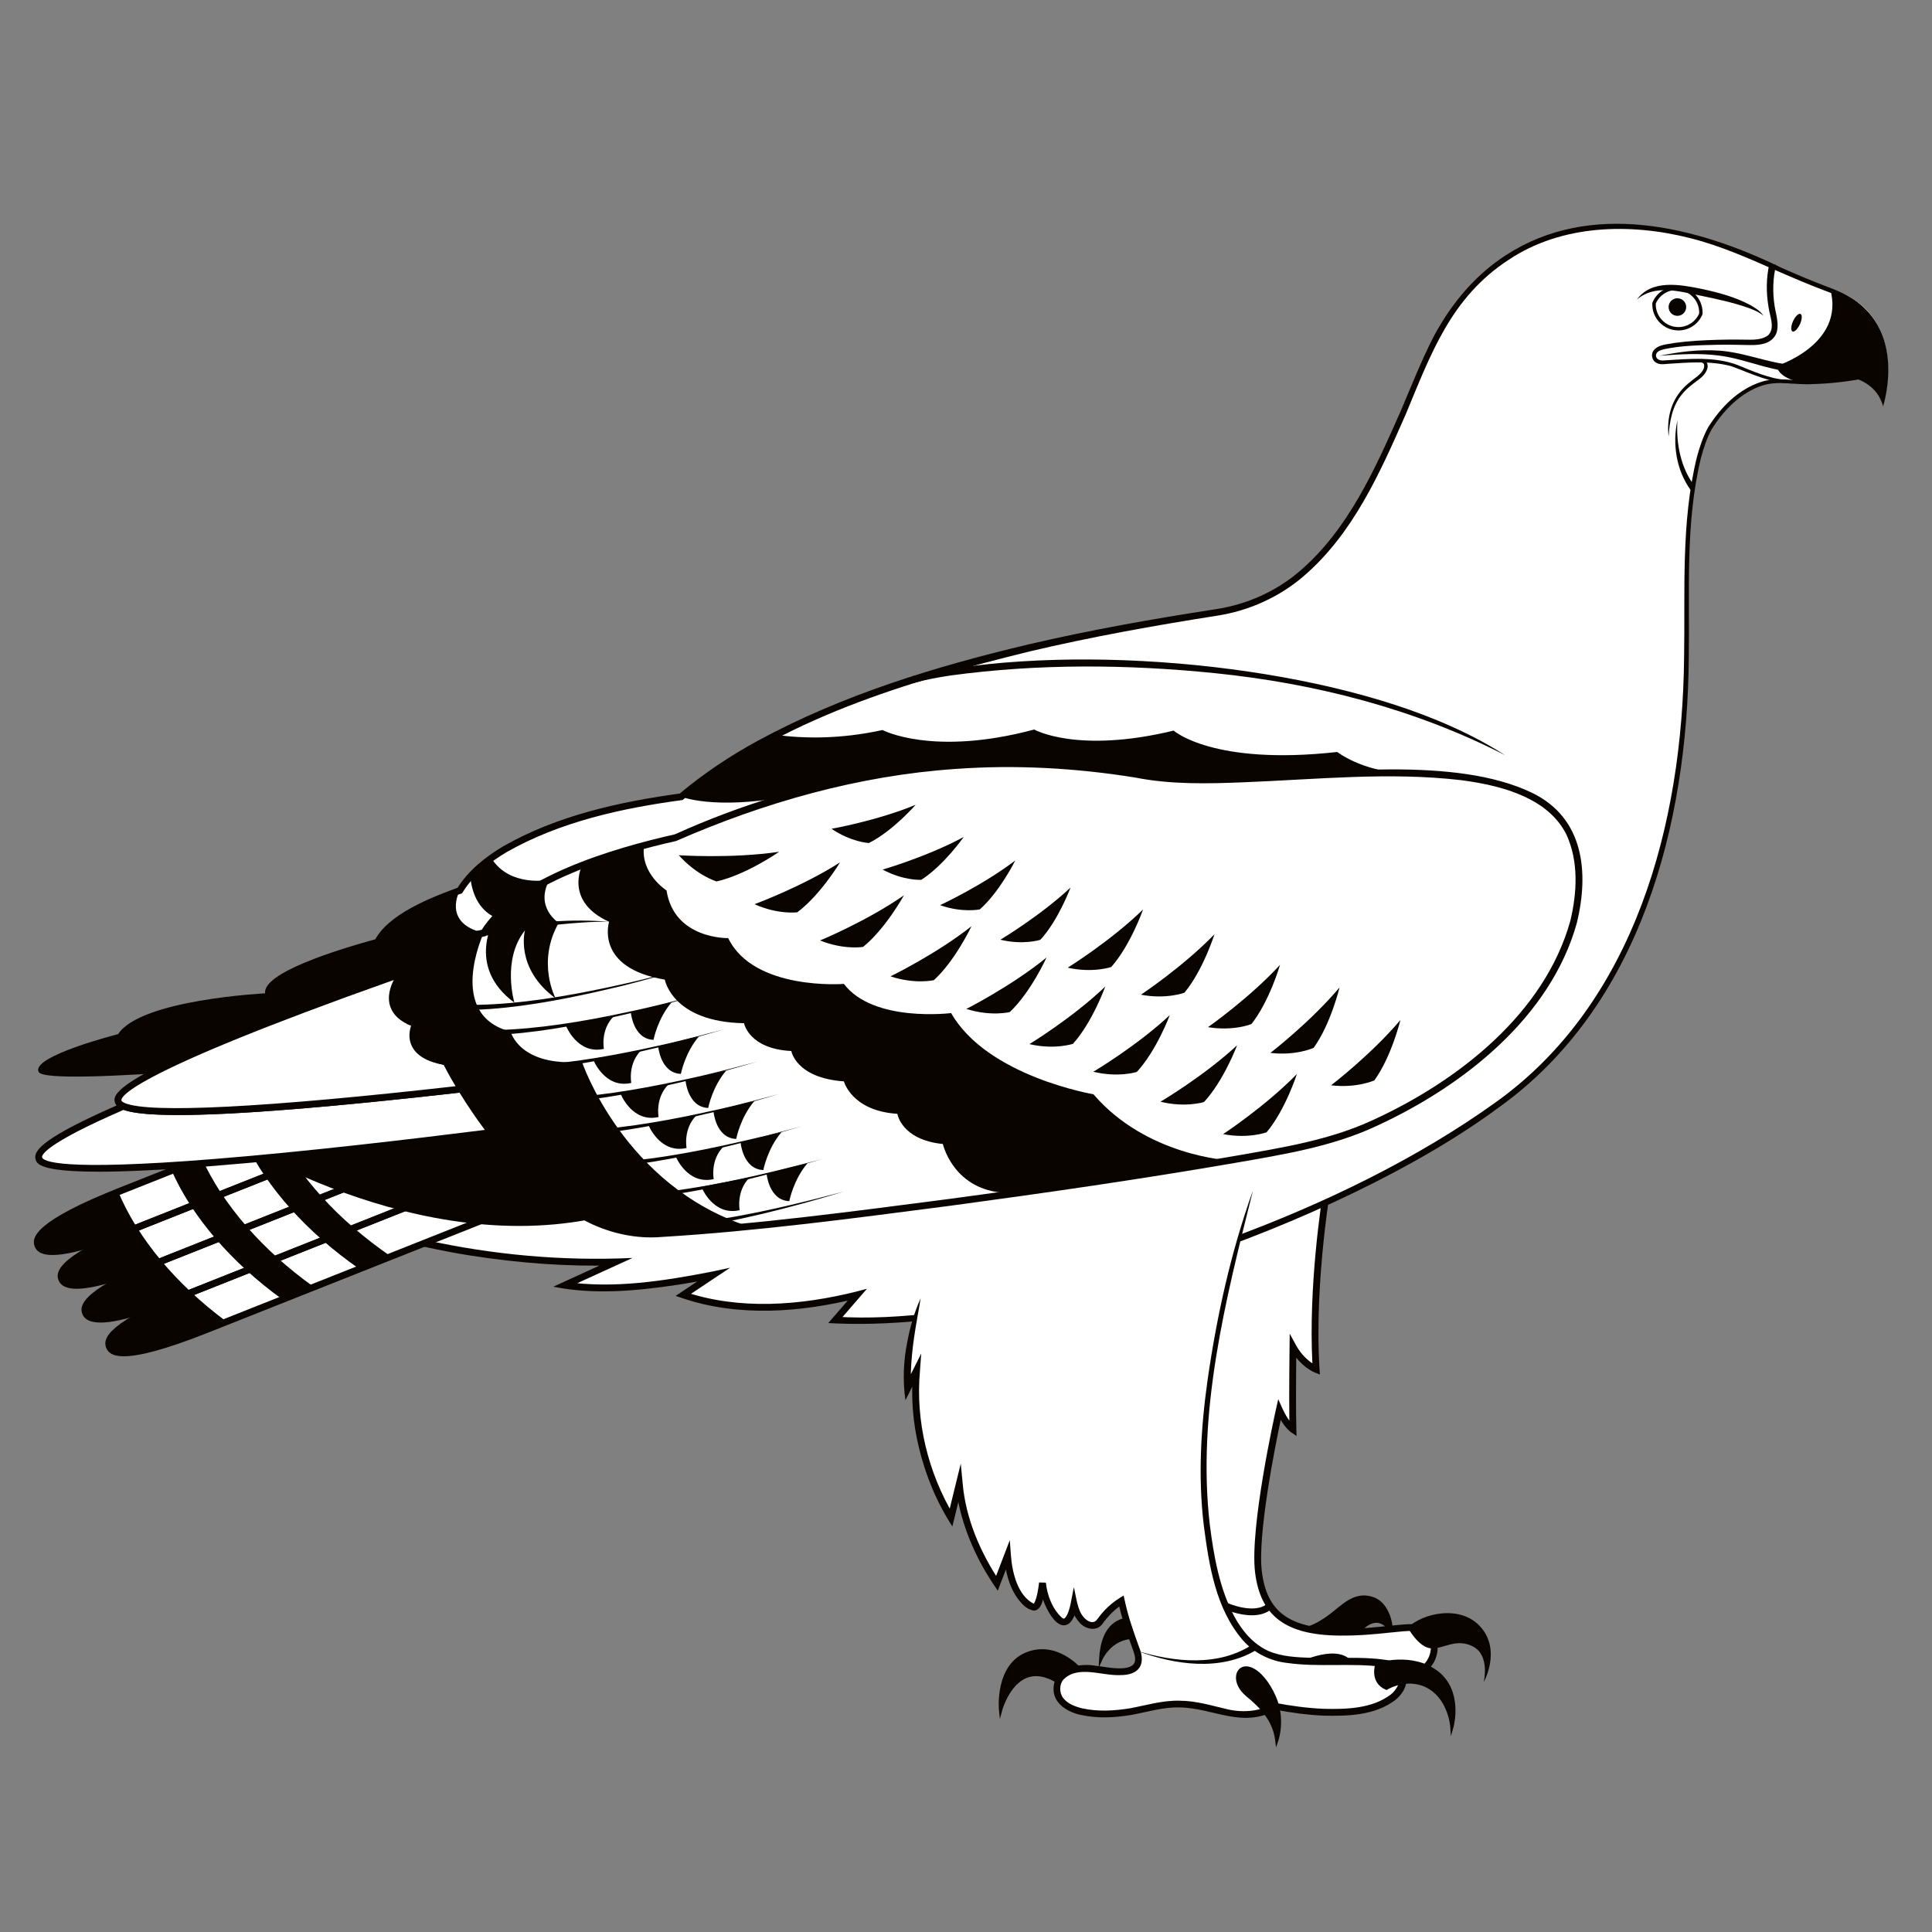
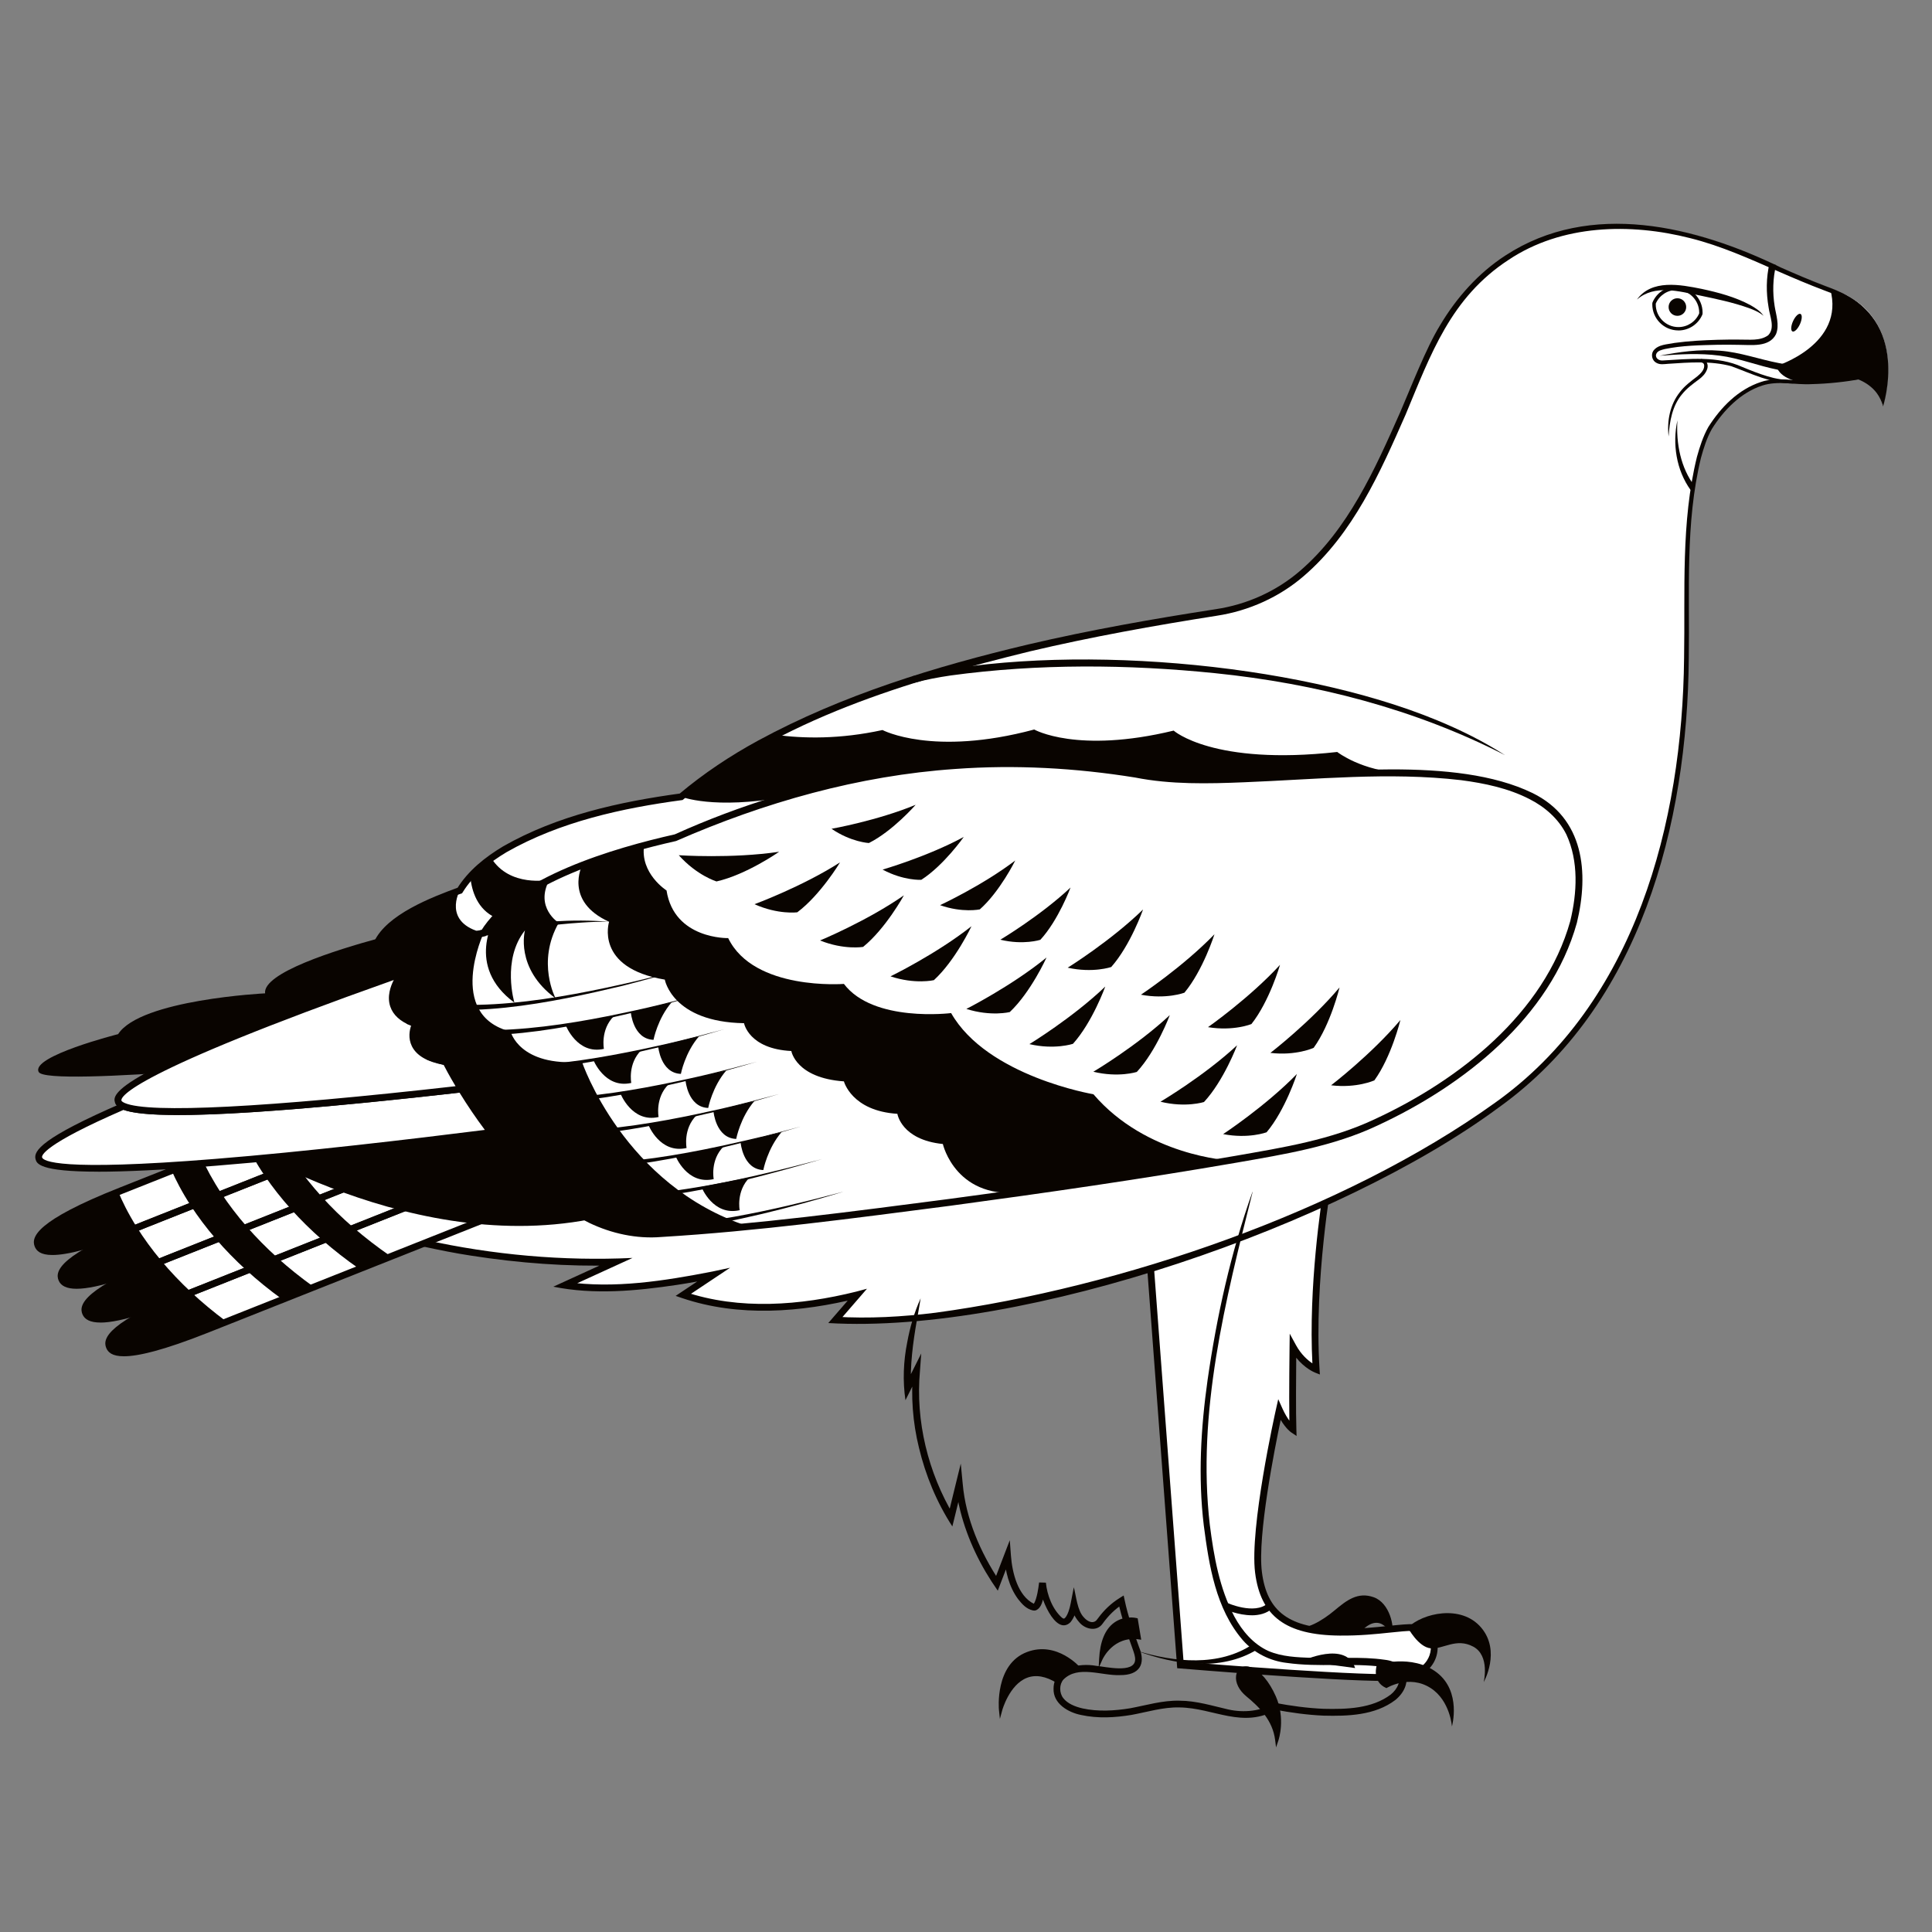
<svg xmlns="http://www.w3.org/2000/svg" id="uuid-2cca525d-0f2d-4a16-b139-3996f664897a" viewBox="0 0 566.93 566.93">
  <rect x="0" y="0" width="566.93" height="566.93" fill="#808080" stroke="none" />
  <defs>
    <style>.uuid-ee5c89dc-5aeb-432e-9859-14ad85d3feeb,.uuid-1d324797-60eb-4b2d-b001-7b236a32b7f5,.uuid-27dde290-f2eb-4361-8326-1344b10cf1ec{fill:none;}.uuid-1d324797-60eb-4b2d-b001-7b236a32b7f5{clip-path:url(#uuid-8d6ee7f6-cda5-4057-a559-9db1c2deaf41);}.uuid-f7e94753-8686-4b02-a271-8f2cbe765a3d{fill:#fff;}.uuid-3a39bae7-4e4c-4ed4-8fc1-62a653e21bf3{fill:#090400;}.uuid-27dde290-f2eb-4361-8326-1344b10cf1ec{clip-path:url(#uuid-81616f6f-84f1-4464-a73f-82e9a74b486c);}</style>
    <clipPath id="uuid-8d6ee7f6-cda5-4057-a559-9db1c2deaf41">
      <rect class="uuid-ee5c89dc-5aeb-432e-9859-14ad85d3feeb" width="566.93" height="566.93" />
    </clipPath>
    <clipPath id="uuid-81616f6f-84f1-4464-a73f-82e9a74b486c">
      <rect class="uuid-ee5c89dc-5aeb-432e-9859-14ad85d3feeb" width="566.93" height="566.93" />
    </clipPath>
  </defs>
  <g class="uuid-1d324797-60eb-4b2d-b001-7b236a32b7f5">
    <g class="uuid-27dde290-f2eb-4361-8326-1344b10cf1ec">
      <path class="uuid-3a39bae7-4e4c-4ed4-8fc1-62a653e21bf3" d="m380.79,477.2c2.19,1.27,7.07-1.5,10.79-4.61,3.52-2.94,6.83-5.58,11.54-3.89,4.7,1.69,6.17,8.67,5.36,11.54,0,0-3.04-8.05-9.17-1.42l-5.37,4.36-13.14-5.97Z" />
      <path class="uuid-f7e94753-8686-4b02-a271-8f2cbe765a3d" d="m389.9,345.59s-5.39,29.81-3.69,56.24c0,0-4.05-1.6-6.8-6.64,0,0-.23,16.95,0,24.27,0,0-2.04-1.37-4-5.72,0,0-7.75,34.58-6.11,47.63,1.64,13.05,9.42,17.45,23.8,17.58,14.39.13,22.97-3.17,26.13,0s2.32,12.03-7.62,13.14c-9.94,1.11-65.24-3.51-65.24-3.51l-9.76-129.97,53.28-13.04Z" />
      <path class="uuid-3a39bae7-4e4c-4ed4-8fc1-62a653e21bf3" d="m406.94,493.27c-16.34,0-58.64-3.51-60.65-3.68l-.85-.07-.06-.85-9.82-130.81,55.6-13.6-.27,1.51c-.05.3-5.34,30-3.68,56l.1,1.57-1.47-.58c-.14-.06-2.9-1.17-5.47-4.34-.05,5.28-.13,15.73.04,21.01l.06,1.95-1.62-1.09c-.07-.05-1.46-1-3.04-3.63-1.76,8.38-6.85,33.96-5.52,44.59,1.47,11.73,8.08,16.57,22.82,16.71,5.81.07,10.66-.46,14.58-.87,6.04-.63,10.04-1.06,12.25,1.16,1.87,1.87,2.45,5.22,1.43,8.15-1.3,3.71-4.81,6.15-9.64,6.69-1.1.12-2.74.18-4.78.18m-59.64-5.61c7.02.57,55.13,4.46,64.2,3.44,5.52-.62,7.36-3.62,7.97-5.36.77-2.2.37-4.76-.95-6.08-1.54-1.54-5.16-1.16-10.63-.59-3.96.42-8.91.94-14.81.88-15.77-.14-23.18-5.67-24.79-18.46-1.64-13.08,5.81-46.56,6.13-47.98l.66-2.93,1.23,2.74c.71,1.57,1.42,2.72,2.03,3.55-.12-8.06.06-21.55.06-21.7l.05-3.81,1.83,3.35c1.53,2.8,3.49,4.47,4.82,5.36-1.16-22.4,2.53-46.9,3.55-53.15l-50.98,12.47,9.63,128.27Z" />
      <path class="uuid-3a39bae7-4e4c-4ed4-8fc1-62a653e21bf3" d="m413.12,477.61s3.08,5.78,6.75,6.08c3.67.29,7.42-3.16,12.42-.51,5,2.64,3.09,10.43,3.09,10.43,0,0,5.14-9.07-.74-16s-17.25-4.24-21.52,0" />
      <path class="uuid-3a39bae7-4e4c-4ed4-8fc1-62a653e21bf3" d="m367.32,473.99c-3.99,0-7.82-1.72-8.07-1.83l.83-1.82c.08.04,8.04,3.6,11.92.16l1.33,1.5c-1.69,1.5-3.87,2-6.01,2" />
      <path class="uuid-3a39bae7-4e4c-4ed4-8fc1-62a653e21bf3" d="m333.4,475.31s-9.64-2.41-10.37,11.51c0,0,3.28-7.36,11.24-6.22l-.87-5.29Z" />
      <path class="uuid-3a39bae7-4e4c-4ed4-8fc1-62a653e21bf3" d="m322.39,489.46l.14-2.68c.27-5.08,1.73-8.64,4.35-10.58,3.05-2.25,6.5-1.43,6.64-1.39l.32.08,1.04,6.28-.67-.1c-7.5-1.08-10.59,5.65-10.72,5.93l-1.1,2.45Zm9.43-13.81c-1.16,0-2.83.24-4.35,1.37-2,1.48-3.25,4.07-3.74,7.72,1.56-2.11,4.74-5.17,9.95-4.72l-.71-4.29c-.26-.04-.66-.08-1.15-.08" />
      <path class="uuid-f7e94753-8686-4b02-a271-8f2cbe765a3d" d="m538.27,85.07c-21.12-7.7-33.79-17.11-57.76-18.79-20.5-1.44-47.24,5.23-61.82,39.79-14.58,34.56-27.32,68.02-60.81,73.31-33.49,5.29-115.58,18.45-157.3,54.12,0,0-51.61,5.57-64.95,27.51,0,0-21.69,7.06-24.45,15.97l-42.16,62.48c40.86,34.05,111.52,30.65,111.52,30.65l-14.9,6.81c16.6,2.98,43.58-3.04,43.58-3.04l-8.83,5.89c22.57,8.18,51.03,0,51.03,0l-6.4,7.39c52.16,3.81,166.03-32.58,208.55-75.43,42.52-42.85,41.44-108.87,41.23-134.54-.21-25.66,2.16-45.75,8.16-53.75,6-8,12.86-12.72,21.57-11.72,8.71,1,21.73-.74,21.73-.74,3.25,1.7,5.59,4.49,6.22,8.08,0,0,8.45-25.75-14.21-34" />
      <path class="uuid-3a39bae7-4e4c-4ed4-8fc1-62a653e21bf3" d="m552.19,117.87c2.4-11.11.16-24.48-10.8-30.08-1.99-1.11-4.14-1.84-6.35-2.68-4.38-1.66-8.69-3.49-12.96-5.36-8.54-3.76-17.04-7.6-26.04-9.85-17.7-4.52-37.78-4.06-53.37,6.36-16.98,11.09-22.8,27.65-30.2,45.39-7.49,17.03-15.37,34.86-29.8,47.31-7.17,6.23-16.21,10.29-25.59,11.72-18.43,2.9-36.78,6.19-54.91,10.47-35.87,8.82-72.93,19.77-101.88,43.61-17.76,2.38-35.94,6.36-51.63,15.29-5.07,3.03-9.83,6.81-12.88,11.77l-.19.31-.35.12c-8.85,2.93-36.38,14.66-17.48,23.44l1.07.5c-4.1,5.38-3.85,11.03,3.46,13.29l1.07.36c-1.38,2.38-1.88,5.73.42,7.77,2.04,1.9,5,2.62,7.74,3.06l.24.46c9.78,18.07,23.23,36.52,42,45.88,6.29,2.99,13.19,4.54,20.17,3.95,28.26-1.7,56.45-5.49,84.53-9.13,28.11-3.78,56.19-7.85,84.14-12.67,13.9-2.44,27.92-4.65,40.79-10.73,24.66-11.4,49.8-31.03,57.39-58.15,2.01-8.29,2.49-17.53-1.13-25.38-2.28-4.61-6.31-8.12-10.87-10.43-6.16-3.16-13.13-4.63-20.08-5.54-21.13-2.46-42.38-.21-63.6.62-10.59.44-21.52.69-32.01-1.39-17.43-2.8-35.18-3.8-52.8-2.51-28.3,1.94-55.96,9.78-81.9,21.14-16.98,3.82-46.2,12.18-55.59,27.49l-.23.39-.45.1c-8.76,2.09-17.94,5.58-24.02,12.48,0,0-1.53-1.28-1.53-1.28,3.15-3.73,7.3-6.4,11.63-8.51,4.35-2.07,8.82-3.61,13.54-4.65l-.67.48c9.71-15.98,39.38-24.5,56.93-28.45,37.83-17.08,82.6-25.61,124.82-20.11,5.13.57,10.7,1.48,15.82,2.32,8.73,1.17,17.55.83,26.38.52,25.18-.64,61.95-5.87,84.68,5.14,15.11,7.42,16.6,23.27,13.02,38.09-7.73,27.76-33.32,47.83-58.51,59.48-12.96,6.13-27.26,8.43-41.26,10.88-27.98,4.83-56.08,8.89-84.22,12.68-28.18,3.65-56.31,7.44-84.71,9.15-7.22.6-14.61-1.02-21.11-4.14-19.23-9.57-32.94-28.31-42.93-46.8,0,0,.73.54.73.54-1.45-.25-2.9-.59-4.32-1.12-4.97-1.67-7.81-6.4-5.29-11.49,0,0,.56,1.42.56,1.42-7.54-2.32-9.67-8.79-5.12-15.38l.38,1.5c-4.24-1.83-9.47-5.98-7.14-11.19,3.73-8.02,16.91-13.05,24.85-15.96l-.54.43c3.32-5.38,8.33-9.31,13.56-12.45,15.93-9.08,34.12-13.07,52.13-15.53l-.54.23c7.21-6.07,15.07-11.3,23.31-15.78,24.74-13.4,51.9-21.69,79.15-28.15,18.21-4.26,36.63-7.51,55.08-10.36,9.07-1.36,17.72-5.22,24.68-11.22,14.14-12.14,21.99-29.79,29.41-46.56,3.13-7.21,7.56-18.78,11.7-25.52,4.81-8.09,11.26-15.36,19.22-20.51,24.98-16.28,55.88-8.59,80.84,3.57,4.26,1.88,8.54,3.72,12.89,5.37,2.15.81,4.42,1.63,6.49,2.83,11.28,6.02,13.58,19.76,10.18,31.2" />
      <path class="uuid-3a39bae7-4e4c-4ed4-8fc1-62a653e21bf3" d="m486.91,104.41c5.8-1.15,11.74-1.98,17.75-1.5,5.96.43,11.59,2.55,17.41,3.65,4.3.88,8.64,1.47,13.02,1.73l2.2.11c3.79.01,7.75.89,10.82,3.22,2.44,1.85,4.21,4.65,4.46,7.63-.37-1.43-1.01-2.77-1.87-3.93-2.63-3.45-7.04-5.04-11.26-5.19-2.88,0-5.94-.02-8.9-.3-2.98-.28-5.95-.7-8.87-1.34-5.79-1.13-11.31-3.41-17.16-4.14-5.77-.76-11.7-.41-17.6.05" />
      <path class="uuid-3a39bae7-4e4c-4ed4-8fc1-62a653e21bf3" d="m538.36,85.26c-.44-.16-.88-.32-1.31-.49,4.54,16.33-15.77,22.64-15.77,22.64,1.01,3.82,6.72,4.76,8.04,4.8,8.04.17,17.03-1.04,17.03-1.04,3.25,1.7,5.59,4.49,6.22,8.08,0,0,8.45-25.75-14.21-34" />
      <path class="uuid-3a39bae7-4e4c-4ed4-8fc1-62a653e21bf3" d="m528.17,95.15c-.65,1.42-1.63,2.36-2.18,2.11-.55-.25-.48-1.61.17-3.03.65-1.42,1.63-2.36,2.18-2.11.55.25.48,1.61-.17,3.03" />
      <path class="uuid-3a39bae7-4e4c-4ed4-8fc1-62a653e21bf3" d="m492.49,96.96c-4.21,0-7.64-3.43-7.64-7.65,0-.09,0-.18.01-.27l.05-.28c1.19-2.85,3.96-4.69,7.05-4.69,4.21,0,7.65,3.43,7.65,7.65,0,.09,0,.18-.01.27l-.04.29c-1.2,2.85-3.96,4.69-7.05,4.69m-6.63-7.89v.04c0,.07-.01.14-.01.21,0,3.66,2.98,6.65,6.64,6.65,2.66,0,5.04-1.57,6.1-4v-.04c0-.07.01-.13.01-.2,0-3.66-2.98-6.65-6.65-6.65-2.66,0-5.04,1.57-6.1,4" />
      <path class="uuid-3a39bae7-4e4c-4ed4-8fc1-62a653e21bf3" d="m480.33,87.92c4.32-6.04,12.74-4.41,18.99-3.15,4.89,1.05,9.83,2.36,14.28,4.74,1.45.83,2.96,1.76,3.91,3.17-1.27-1.08-2.79-1.71-4.32-2.28-4.63-1.65-9.46-2.66-14.28-3.67-6.11-1.21-13.34-3.38-18.59,1.19" />
      <path class="uuid-3a39bae7-4e4c-4ed4-8fc1-62a653e21bf3" d="m494.8,90.1c0,1.42-1.15,2.58-2.58,2.58s-2.58-1.15-2.58-2.58,1.15-2.58,2.58-2.58,2.58,1.15,2.58,2.58" />
      <path class="uuid-f7e94753-8686-4b02-a271-8f2cbe765a3d" d="m140.97,345.59s-70.26,27.88-84.57,33.56-26,11.73-24.31,15.99c1.69,4.26,14.35.65,28.65-5.03s84.57-33.56,84.57-33.56l-4.35-10.96Z" />
      <path class="uuid-f7e94753-8686-4b02-a271-8f2cbe765a3d" d="m133.98,335.69s-70.26,27.88-84.57,33.56-26,11.73-24.31,15.99c1.69,4.26,14.35.65,28.65-5.03,14.31-5.68,84.57-33.56,84.57-33.56l-4.35-10.96Z" />
      <path class="uuid-f7e94753-8686-4b02-a271-8f2cbe765a3d" d="m126.99,325.78s-70.26,27.88-84.57,33.56-26,11.73-24.31,15.99c1.69,4.26,14.35.65,28.65-5.03,14.31-5.68,84.57-33.56,84.57-33.56l-4.35-10.96Z" />
      <path class="uuid-f7e94753-8686-4b02-a271-8f2cbe765a3d" d="m120,315.87s-70.26,27.88-84.57,33.56-26,11.73-24.31,15.99c1.69,4.26,14.35.65,28.65-5.03,14.31-5.68,84.57-33.56,84.57-33.56l-4.35-10.96Z" />
      <path class="uuid-3a39bae7-4e4c-4ed4-8fc1-62a653e21bf3" d="m103.82,360.33c-3.53-3.05-6.6-6.07-9.26-9-3.07-3.38-5.62-6.62-7.71-9.62-1.45.57-2.9,1.15-4.36,1.73,1.46-.58,2.91-1.15,4.36-1.73-2.73-3.92-4.69-7.42-6.08-10.27-2.96,1.17-5.94,2.36-8.9,3.53,1.34,2.82,3.27,6.34,5.99,10.3,2.06,3,4.57,6.26,7.63,9.65,2.64,2.93,5.69,5.97,9.19,9.03.63-.25,1.26-.5,1.9-.75-.63.25-1.26.5-1.9.75,3.19,2.8,6.77,5.62,10.77,8.4,3.13-1.24,6.23-2.47,9.24-3.67-4.03-2.77-7.64-5.58-10.86-8.37" />
      <path class="uuid-3a39bae7-4e4c-4ed4-8fc1-62a653e21bf3" d="m32.09,395.14c1.69,4.26,14.35.65,28.65-5.03,1.41-.56,3.37-1.34,5.74-2.28-3.86-2.86-7.29-5.74-10.33-8.58-14.2,5.65-25.74,11.65-24.06,15.89" />
      <path class="uuid-3a39bae7-4e4c-4ed4-8fc1-62a653e21bf3" d="m56.15,379.25c-3.37-3.15-6.27-6.24-8.75-9.2-13.37,5.44-23.91,11.12-22.3,15.18,1.69,4.26,14.35.65,28.65-5.03.68-.27,1.48-.59,2.4-.95" />
      <path class="uuid-3a39bae7-4e4c-4ed4-8fc1-62a653e21bf3" d="m72.52,360.07c-2.37.94-4.67,1.85-6.87,2.73,2.18-.87,4.48-1.78,6.87-2.73-3.01-3.44-5.46-6.72-7.46-9.72-2.7-4.07-4.56-7.63-5.8-10.38-3.13,1.24-6.12,2.43-8.89,3.53,1.19,2.7,3,6.28,5.7,10.42.4-.16.79-.31,1.2-.47-.4.16-.8.32-1.2.47,1.96,3,4.39,6.3,7.38,9.75,2.55,2.95,5.51,6.02,8.93,9.14,3.1,2.82,6.59,5.68,10.51,8.51,2.96-1.17,6.05-2.4,9.22-3.66-3.94-2.82-7.46-5.66-10.59-8.48-3.45-3.1-6.42-6.16-9-9.11" />
      <path class="uuid-3a39bae7-4e4c-4ed4-8fc1-62a653e21bf3" d="m47.4,370.04c-2.94-3.51-5.3-6.82-7.19-9.82-13.28,5.41-23.7,11.06-22.1,15.1,1.69,4.26,14.35.65,28.65-5.03.2-.08.41-.16.63-.25" />
      <path class="uuid-3a39bae7-4e4c-4ed4-8fc1-62a653e21bf3" d="m40.2,360.22c-2.7-4.3-4.44-7.93-5.49-10.5-13.98,5.59-25.25,11.51-23.59,15.7,1.69,4.26,14.35.65,28.65-5.03.14-.05.28-.11.43-.17" />
      <path class="uuid-3a39bae7-4e4c-4ed4-8fc1-62a653e21bf3" d="m36.35,397.99c-3.51,0-4.69-1.22-5.19-2.48-1.09-2.75.3-7.54,24.86-17.28l85.5-33.93,5.09,12.81-85.5,33.93c-13.28,5.27-20.63,6.95-24.76,6.95m104.05-51.1l-83.64,33.19c-23.06,9.15-24.29,13.32-23.74,14.69.54,1.37,4.29,3.56,27.35-5.59l83.64-33.19-3.61-9.1Z" />
      <path class="uuid-3a39bae7-4e4c-4ed4-8fc1-62a653e21bf3" d="m29.47,388.09c-2.89,0-4.64-.83-5.3-2.49-1.09-2.75.3-7.53,24.87-17.28l85.5-33.93,5.08,12.82-85.5,33.93c-8.03,3.19-14.49,5.3-19.22,6.29-2.12.45-3.93.67-5.43.67m103.95-51.1l-83.64,33.19c-23.06,9.15-24.29,13.32-23.74,14.69.55,1.39,3.64,1.61,8.46.6,4.62-.97,10.97-3.05,18.89-6.19l83.64-33.19-3.61-9.1Z" />
      <path class="uuid-3a39bae7-4e4c-4ed4-8fc1-62a653e21bf3" d="m22.48,378.18c-2.89,0-4.64-.83-5.3-2.49-1.09-2.75.3-7.53,24.87-17.28l85.5-33.93,5.09,12.81-85.5,33.93c-8.03,3.19-14.49,5.3-19.22,6.29-2.12.44-3.93.67-5.43.67m103.95-51.1l-83.64,33.19c-23.06,9.15-24.29,13.32-23.74,14.69.55,1.39,3.64,1.61,8.46.6,4.62-.97,10.97-3.05,18.89-6.19l83.64-33.19-3.61-9.1Z" />
      <path class="uuid-3a39bae7-4e4c-4ed4-8fc1-62a653e21bf3" d="m15.38,368.27c-3.51,0-4.69-1.22-5.19-2.48-1.09-2.75.3-7.54,24.87-17.28l85.5-33.93,5.09,12.81-85.5,33.93c-13.28,5.27-20.63,6.95-24.76,6.95m104.05-51.1l-83.64,33.19c-23.06,9.15-24.29,13.32-23.75,14.69.54,1.37,4.3,3.56,27.35-5.59l83.64-33.19-3.61-9.1Z" />
      <path class="uuid-3a39bae7-4e4c-4ed4-8fc1-62a653e21bf3" d="m130.86,311.56c-3.87-.64-6.26-1.81-7.69-3.16l-60.5,22.8s54.85,37.33,110.45,26.61c-25.43-12.18-42.25-46.24-42.25-46.24" />
      <path class="uuid-3a39bae7-4e4c-4ed4-8fc1-62a653e21bf3" d="m77.79,291.49s-36.58,1.81-43.13,11.97c0,0-25.76,6.52-23.3,11.11,2.44,4.57,85.26-3.69,111.56-6.43-3.26-3.39-.94-7.73-.94-7.73-11.9-4.01-4.63-13.83-4.63-13.83-4.36-2.04-8.17-5.09-6.86-9.32.21-.68.54-1.34.95-2-13.09,3.55-34.39,10.27-33.65,16.23" />
      <path class="uuid-f7e94753-8686-4b02-a271-8f2cbe765a3d" d="m36.26,324.59c-15.26,6.6-25.68,12.3-24.86,15.29,2.19,8.05,91.87-2.37,132.73-7.54-3.61-4.7-6.56-9.19-8.75-12.78-39.89,4.54-89.68,9.13-99.11,5.04" />
      <path class="uuid-3a39bae7-4e4c-4ed4-8fc1-62a653e21bf3" d="m28.79,343.82c-17.36,0-18.02-2.42-18.36-3.67-.66-2.42,1.84-6.27,25.43-16.47l.4-.17.4.17c7.19,3.12,42.21,1.31,98.6-5.11l.63-.07.33.54c2.71,4.44,5.64,8.71,8.69,12.7l1.06,1.38-1.73.22c-21.86,2.77-53.63,6.53-80.91,8.74-15.79,1.27-26.82,1.75-34.55,1.75m7.48-18.15c-23.58,10.23-24.06,13.41-23.91,13.94.28,1.05,4.79,4.17,50.82.45,26.53-2.14,57.34-5.77,79.1-8.51-2.6-3.47-5.09-7.14-7.43-10.94-57.01,6.48-90.16,8.18-98.58,5.05" />
      <path class="uuid-f7e94753-8686-4b02-a271-8f2cbe765a3d" d="m130.86,311.56c-13.65-2.25-8.89-11.15-8.89-11.15-3.94-1.33-5.78-3.3-6.47-5.33-1.4-4.11,1.84-8.5,1.84-8.5-.28-.13-.56-.27-.83-.4-37.75,13.35-83.48,30.91-81.8,37.06.15.53.69.98,1.56,1.35,9.43,4.1,59.22-.49,99.11-5.04-2.93-4.79-4.51-8-4.51-8" />
      <path class="uuid-3a39bae7-4e4c-4ed4-8fc1-62a653e21bf3" d="m52.23,327.19c-8.32,0-13.79-.56-16.38-1.68-1.2-.52-1.9-1.18-2.12-2.01-.62-2.27-2.27-8.31,82.43-38.27l.4-.14.38.2c.26.13.53.26.8.39l1.1.52-.72.98s-2.91,4.03-1.7,7.58c.7,2.06,2.67,3.64,5.84,4.71l1.12.38-.56,1.04s-1.41,2.74-.17,5.25c1.1,2.21,3.91,3.71,8.34,4.44l.51.08.23.46s1.6,3.23,4.47,7.92l.82,1.34-1.56.18c-38.85,4.43-66.69,6.64-83.25,6.64m63.34-39.63c-77.71,27.55-80.21,34.33-79.91,35.41.03.11.27.39.99.7,7.12,3.1,41.56,1.34,97.05-4.94-1.85-3.1-3.04-5.36-3.51-6.28-4.83-.88-7.96-2.72-9.31-5.46-1.15-2.34-.68-4.69-.23-6.01-3.22-1.28-5.27-3.16-6.1-5.59-1.03-3,.1-6.05,1.02-7.84" />
      <path class="uuid-3a39bae7-4e4c-4ed4-8fc1-62a653e21bf3" d="m124.71,363.84c19.93,4.4,40.51,6.25,60.9,5.29-3.99,1.82-15.49,7.08-19.46,8.9,0,0-.24-1.89-.24-1.89,14.35,2.08,29.07-.28,43.19-3.03l5.14-1.1-4.37,2.91-8.83,5.89-.21-1.77c16.19,5.48,34.06,4.04,50.41-.02l3.17-.85c-1.84,2.13-6.71,7.75-8.54,9.86,0,0-.68-1.65-.68-1.65,9.74.6,19.58.04,29.32-1.17,54.29-7.38,119.59-29.6,164.22-61.63,41.19-29.29,54.96-82.2,55.45-130.47.35-19.65-.97-39.74,3.77-59.03.83-3,1.8-6.01,3.34-8.76,3.66-5.79,8.76-11.04,15.46-13.24,4.84-1.62,9.9-.18,14.86-.32,4.91.01,9.82-.24,14.75-.57-4.86.87-9.78,1.41-14.74,1.53-4.84.28-9.82-1.12-14.53.43-6.27,2.04-11.31,7.22-14.76,12.74-1.5,2.67-2.39,5.54-3.2,8.48-4.66,19.23-3.27,39.12-3.57,58.75-.4,48.82-14.15,102.07-55.76,131.86-46.34,34.33-138.99,66.68-196.75,63.26.71-.82,6.85-7.91,7.73-8.92l1.03,1.62c-16.82,4.18-34.99,5.61-51.64-.02l-1.91-.65c1.01-.67,9.29-6.19,10.52-7.01l.77,1.81c-3.62.78-7.23,1.41-10.87,1.97-11.99,1.78-24.3,2.96-36.31.53,1.55-.71,15.9-7.27,17.85-8.16l.46,1.91c-14.23.4-28.41-.67-42.46-2.86-4.68-.71-9.32-1.65-13.95-2.65l.44-1.95Z" />
      <path class="uuid-3a39bae7-4e4c-4ed4-8fc1-62a653e21bf3" d="m382.14,487.38s12.85-6.05,15.51,2.1l-15.51-2.1Z" />
-       <path class="uuid-f7e94753-8686-4b02-a271-8f2cbe765a3d" d="m270.19,380.96c-5,16.25-3.83,26.4-3.83,26.4l2.62-5.24c-2.43,24.14,10.1,43.22,10.1,43.22.75-3.56,2.43-9.92,2.43-9.92,1.12,15.34,11.04,29.19,11.04,29.19l3.12-8.12c.71,10.87,6.14,15.19,7.85,15.09,1.71-.1,2.42-7.14,2.42-7.14.2,4.53,3.62,10.87,5.94,11.47,2.32.6,3.32-5.23,3.32-5.23,1.11,5.53,5.58,8.01,7.65,5.03,2.72-3.92,6.25-5.96,6.25-5.96,1.31,6.03,2.79,9.65,4.52,14.65,2.66,7.69-5.99,6.3-12.04,5.4-7.29-1.08-11.93,1.66-11.38,6.46.77,6.67,13.12,8.21,25.5,5.17,11.13-2.73,15.51-1.03,24.17,1.06,8.66,2.09,14.46-1.79,14.46-1.79,32.8,6.22,39.87-5.36,36.66-10.29-3.21-4.93-21.65-1.5-34.51-3.64-12.86-2.14-20.6-16.19-22.93-45.52-3.07-38.6,14.05-91.52,14.05-91.52l-97.38,31.24Z" />
      <path class="uuid-3a39bae7-4e4c-4ed4-8fc1-62a653e21bf3" d="m406.84,495.37s6.63-4.14,13.01,0c5.69,3.7,6.21,11.24,6.21,11.24,0,0,2.88-10.2-4.43-15.82-7.32-5.62-17.59-2.29-17.59-2.29,0,0-1.7,4.95,2.81,6.87" />
-       <path class="uuid-3a39bae7-4e4c-4ed4-8fc1-62a653e21bf3" d="m425.76,509.5l-.2-2.86c0-.07-.57-7.34-5.98-10.85-6.03-3.92-12.41-.04-12.47,0l-.22.14-.24-.1c-4.88-2.08-3.11-7.44-3.09-7.5l.08-.24.24-.08c.43-.14,10.61-3.34,18.05,2.37,7.5,5.76,4.64,16.24,4.61,16.35l-.78,2.76Zm-12.09-16.46c2.01,0,4.25.48,6.45,1.91,3.61,2.34,5.21,6.12,5.91,8.73.29-3.34-.06-8.92-4.71-12.49-6.4-4.92-15.29-2.73-16.88-2.29-.25.95-.9,4.36,2.38,5.91.8-.44,3.5-1.77,6.86-1.77" />
      <path class="uuid-3a39bae7-4e4c-4ed4-8fc1-62a653e21bf3" d="m364.62,489.69c-1.94.86-2.35,4.61,1.42,7.7,3.77,3.1,7.87,7.12,8.62,13.15,0,0,2.08-6.15-.75-12.56-2.74-6.2-6.84-9.39-9.3-8.29" />
      <path class="uuid-3a39bae7-4e4c-4ed4-8fc1-62a653e21bf3" d="m374.45,512.77l-.27-2.17c-.72-5.78-4.67-9.72-8.45-12.82-2.16-1.78-3.28-4.04-3.01-6.05.16-1.18.78-2.08,1.7-2.5h0c.8-.36,1.76-.34,2.78.05,2.59,1,5.27,4.17,7.18,8.49,2.88,6.51.86,12.66.77,12.92l-.7,2.07Zm-9.62-22.62h0c-.6.27-1.01.89-1.12,1.72-.23,1.67.77,3.59,2.65,5.14,3.4,2.79,6.94,6.26,8.32,11.11.34-2.31.47-6.1-1.23-9.94-1.78-4.02-4.32-7.07-6.62-7.96-.77-.3-1.45-.32-2.01-.07" />
      <path class="uuid-3a39bae7-4e4c-4ed4-8fc1-62a653e21bf3" d="m316.67,489.68s-6.49-7.7-15.11-4.45c-9.27,3.5-7.92,16.45-7.92,16.45,0,0,4.35-16.04,16.89-8.17,0,0,1.86-2.7,6.14-3.83" />
      <path class="uuid-3a39bae7-4e4c-4ed4-8fc1-62a653e21bf3" d="m293.41,504.4l-.28-2.66c-.01-.13-1.28-13.38,8.24-16.97,8.84-3.34,15.6,4.52,15.67,4.6l.51.6-.76.2c-4.06,1.07-5.84,3.6-5.86,3.63l-.27.39-.41-.25c-3.31-2.08-6.31-2.61-8.92-1.59-5.14,2.01-7.2,9.4-7.22,9.47l-.7,2.58Zm12.4-19.46c-1.29,0-2.65.22-4.08.76-6.28,2.37-7.48,9.4-7.64,13.28,1.11-2.52,3.27-6.16,6.87-7.57,2.82-1.11,5.99-.62,9.44,1.44.64-.75,2.34-2.44,5.34-3.42-1.35-1.32-5.07-4.49-9.93-4.49" />
      <path class="uuid-3a39bae7-4e4c-4ed4-8fc1-62a653e21bf3" d="m367.58,349.72c-7.99,31.82-16.39,64.71-12.57,97.71,1.17,9.22,2.83,18.7,7.21,26.94,2.33,4.3,5.59,8.1,9.99,10.1,3.98,1.7,8.39,1.85,12.69,2.02,7.1.29,14.28-.48,21.42.55,7.11.8,8.52,7.34,3.16,11.79-6,4.57-13.98,4.79-21.12,4.61-4.8-.21-9.54-.88-14.22-1.75l.74-.15h-.02c-10.13,5.96-18.66-.39-28.76-.51-4.77-.12-9.41,1.34-14.08,2.2-4.83.79-9.82,1.1-14.77.02-3.78-.74-8.26-3.33-8.09-7.74.01-6.25,7.59-7.58,12.46-6.69,2.71.24,11.27,2.32,11.48-1.76.05-1.01-.38-2.17-.72-3.14-1.63-4.54-3.27-9.18-4.26-13.93l1.48.65c-2.36,1.45-4.45,3.56-6.07,5.84-1.8,2.52-5.34,1.51-6.95-.58-1.28-1.44-1.97-3.22-2.36-5l1.97-.03c-.41,1.88-.78,3.54-2.05,5.14-4.48,4.41-9.32-8.12-9.2-11.5l1.99.06c-.12,1.12-.29,2.19-.51,3.29-.43,1.55-.64,3.9-2.46,4.68-.38.1-.59.06-.82.04-2.01-.44-3.23-1.89-4.39-3.34-2.71-3.68-3.75-8.21-4.09-12.66l1.93.29c-.49,1.26-3.37,8.81-3.8,9.9-4.99-7.07-8.83-14.92-10.97-23.31-.68-2.59-1.06-5.26-1.32-7.94l1.96.18-2.42,9.87-.58,2.35c-4.6-7.11-7.85-14.94-9.81-23.15-1.83-7.42-2.38-15.12-1.69-22.73l1.89.55-2.62,5.23s-1.52,3.06-1.53,3.06c-.83-5.65-.6-11.45.52-17,.81-4.44,2.07-8.79,3.94-12.9-.36,2.23-.77,4.42-1.14,6.61-1.13,6.45-2,13.14-1.69,19.67,0,0-1.91-.32-1.88-.34,1.21-2.39,3.67-7.37,4.88-9.75l-.37,5.07c-1.36,14.73,2.38,29.91,9.95,42.57l-1.82.34,2.44-9.97,1.4-5.69.57,5.88c.9,10.28,5.17,20.15,10.85,28.68l-1.75.22c1.06-2.76,3.7-9.64,4.72-12.31l.33,4.48c.38,5.1,2.03,11.83,6.71,14.17.48-.65.85-2.06,1.08-3.17.2-1.01.36-2.07.48-3.08l1.99.06c.36,3.66,1.96,7.88,4.77,10.33.61.32.47.32.93-.06.78-.95,1.28-2.67,1.57-4.15l.93-4.77c.68,2.55,1.02,6.86,2.93,8.82.79.92,2.12,1.81,3.24,1.23.42-.22.68-.61.99-1.03,1.73-2.35,3.78-4.3,6.29-5.87l1.17-.73.3,1.38c.98,4.7,2.58,9.17,4.2,13.7,2.14,5.13.07,8.35-5.59,8.28-5.33.23-12.3-2.98-16.57,1.29-1.27,1.43-1.26,3.94-.06,5.46,1.23,1.61,3.45,2.51,5.65,3.02,4.51.99,9.34.72,13.98-.04,4.79-.89,9.48-2.34,14.43-2.22,5.03,0,9.8,1.54,14.4,2.58,4.54,1.01,9.64.53,13.6-1.96,4.74.89,9.53,1.56,14.33,1.76,6.74.16,14.2-.04,19.7-4.18,2-1.62,3.32-4.26,1.87-6.34-.95-1.15-2.54-1.46-4.06-1.77-9.31-1.26-18.91.16-28.3-1.18-4.91-.56-9.65-2.93-12.91-6.67-7.96-9.24-9.92-21.95-11.45-33.64-1.71-14.18-.88-28.57,1.1-42.66,2.7-18.76,6.8-37.39,13.18-55.25" />
      <path class="uuid-3a39bae7-4e4c-4ed4-8fc1-62a653e21bf3" d="m333.61,484.4c10.96,3.39,24.17,4.77,34.1-1.98l1.12,1.66c-10.67,6.47-24.1,4.47-35.22.33" />
      <path class="uuid-3a39bae7-4e4c-4ed4-8fc1-62a653e21bf3" d="m230.49,233.85c43.96-13.11,79.49-10.75,106.58-6.07,17.07,2.96,47.82-1.34,74.67-.94,0,0,0,0-.01,0-12.24-.58-19.33-6.18-19.33-6.18-36.45,4.07-48-6.27-48-6.27-28.35,6.86-40.92-.32-40.92-.32-29.79,7.99-44.52.15-44.52.15-12.51,2.74-23.23,2.51-31.26,1.42-10.34,5.29-19.82,11.29-27.82,18.13,0,0,9.41,3.9,30.61.07" />
      <path class="uuid-3a39bae7-4e4c-4ed4-8fc1-62a653e21bf3" d="m267.65,198.47c44.03-10.04,112.36-4.36,154.11,12.92,6.89,2.85,13.6,6.17,19.85,10.19-26.48-13.56-55.56-21.02-85.06-24.04-25.75-2.62-51.89-2.82-77.56.67-3.65.54-7.29,1.21-10.79,2.17l-.55-1.92Z" />
      <path class="uuid-3a39bae7-4e4c-4ed4-8fc1-62a653e21bf3" d="m135.77,318.64c18.96,7.8,50.51,1.53,70.26-2.99,5.2-1.2,10.91-2.72,16.05-4.09-6,1.77-12.54,3.6-18.63,5.16-19.78,4.7-49.07,11.15-68.48,3.76,0,0,.79-1.84.79-1.84" />
      <path class="uuid-3a39bae7-4e4c-4ed4-8fc1-62a653e21bf3" d="m126.12,309.12c18.96,7.8,50.5,1.53,70.26-2.99,5.2-1.2,10.92-2.72,16.05-4.09-6,1.77-12.54,3.6-18.63,5.16-19.78,4.7-49.07,11.15-68.48,3.76,0,0,.79-1.84.79-1.84" />
      <path class="uuid-3a39bae7-4e4c-4ed4-8fc1-62a653e21bf3" d="m120.08,298.59c18.96,7.8,50.5,1.52,70.27-2.99,5.2-1.2,10.91-2.72,16.05-4.09-6,1.77-12.54,3.6-18.63,5.16-19.78,4.7-49.07,11.15-68.48,3.76,0,0,.79-1.84.79-1.84" />
      <path class="uuid-3a39bae7-4e4c-4ed4-8fc1-62a653e21bf3" d="m115.08,291.18c18.96,7.8,50.51,1.53,70.26-2.99,5.2-1.2,10.92-2.72,16.05-4.09-6,1.77-12.54,3.6-18.63,5.16-19.78,4.7-49.07,11.15-68.48,3.76,0,0,.79-1.84.79-1.84" />
      <path class="uuid-3a39bae7-4e4c-4ed4-8fc1-62a653e21bf3" d="m142.15,328.16c18.96,7.8,50.51,1.53,70.26-2.99,5.2-1.2,10.91-2.72,16.05-4.09-6,1.77-12.54,3.6-18.63,5.16-19.78,4.7-49.07,11.15-68.48,3.76,0,0,.79-1.84.79-1.84" />
      <path class="uuid-3a39bae7-4e4c-4ed4-8fc1-62a653e21bf3" d="m150.17,338.33c21.16,7.12,52.71.14,74.22-4.98,3.5-.87,6.97-1.83,10.46-2.74-3.46.99-6.92,2.03-10.4,2.98-21.73,5.7-53.18,13.43-74.96,6.62,0,0,.68-1.88.68-1.88" />
      <path class="uuid-3a39bae7-4e4c-4ed4-8fc1-62a653e21bf3" d="m161.44,349.23c24.37,4.93,55.9-2.84,79.79-9.1-22.73,6.58-46.13,12.82-69.98,12.22-3.42-.14-6.85-.47-10.24-1.16l.42-1.95Z" />
      <path class="uuid-3a39bae7-4e4c-4ed4-8fc1-62a653e21bf3" d="m182.62,360.15c22.05.1,43.78-4.88,65-10.49-15.85,4.78-31.96,8.96-48.41,11.18-5.49.74-11.03,1.21-16.6,1.31v-2Z" />
      <path class="uuid-3a39bae7-4e4c-4ed4-8fc1-62a653e21bf3" d="m170.76,311.56c-18.4,1.51-20.92-8.85-20.92-8.85-19.14-4.85-7.91-28.95-7.91-28.95-12.41-2.89-6.99-12.48-6.99-12.48,0,0-21.69,7.06-24.45,15.98-1.31,4.23,2.49,7.28,6.85,9.32,0,0-7.26,9.83,4.63,13.83,0,0-4.76,8.89,8.89,11.15,0,0,25.58,51.8,61.34,50.49,6.68-.25,16.19-1.01,27.49-2.15-36.7-11.9-48.93-48.33-48.93-48.33" />
      <path class="uuid-3a39bae7-4e4c-4ed4-8fc1-62a653e21bf3" d="m163.95,270.8s-7.13-4.48-2.72-12.64c0,0,0,0-.01,0-.23.04-11.65,2.29-17.06-6.37-2.31,1.66-4.4,3.47-6.16,5.42.43,4.44,2.14,9.58,7.32,12.04,0,0-8.97,14.21,5.63,24.97,0,0-3.78-12.55,3.1-21.22,0,0-3.07,11.09,8.99,19.97,0,0-5.69-10.59.92-22.18" />
      <path class="uuid-3a39bae7-4e4c-4ed4-8fc1-62a653e21bf3" d="m170.83,253.92s-5.43,10.52,7.9,16.57c0,0-4.34,13.52,16.35,16.97,0,0,2.17,12.43,23.25,12.79,0,0,1.37,7.54,13.88,8.16,0,0,1.3,7.92,15.43,8.91,0,0,2.26,8.68,15.69,9.52,0,0,1.13,7.62,13.34,8.86,0,0,3.85,17.03,24.44,14.03,20.6-3,59.65-9.22,59.65-9.22,0,0-24.32-1.23-39.9-19.41,0,0-31.18-5.25-41.76-23.82,0,0-22.83,2.86-31.46-8.56,0,0-26.44,2.08-33.96-13.44,0,0-15.85.41-18.09-13.98,0,0-7.85-4.99-6.57-13.28,0,0-13.5,3.99-18.18,5.92" />
      <path class="uuid-3a39bae7-4e4c-4ed4-8fc1-62a653e21bf3" d="m165.99,300.83s3.36,8.74,11.22,6.95c0,0-1.09-5.66,2.95-9.62l-14.17,2.67Z" />
      <path class="uuid-3a39bae7-4e4c-4ed4-8fc1-62a653e21bf3" d="m185.11,297.07s.66,7.84,6.66,8.06c0,0,1.19-6.26,5.35-11.05l-12.01,2.99Z" />
      <path class="uuid-3a39bae7-4e4c-4ed4-8fc1-62a653e21bf3" d="m174.02,310.83s3.36,8.74,11.22,6.95c0,0-1.09-5.66,2.95-9.62l-14.17,2.67Z" />
      <path class="uuid-3a39bae7-4e4c-4ed4-8fc1-62a653e21bf3" d="m193.14,307.06s.66,7.84,6.66,8.06c0,0,1.19-6.26,5.35-11.05l-12.01,2.99Z" />
      <path class="uuid-3a39bae7-4e4c-4ed4-8fc1-62a653e21bf3" d="m182.04,320.83s3.36,8.74,11.22,6.95c0,0-1.09-5.66,2.95-9.62l-14.17,2.66Z" />
      <path class="uuid-3a39bae7-4e4c-4ed4-8fc1-62a653e21bf3" d="m201.16,317.06s.66,7.84,6.66,8.06c0,0,1.19-6.26,5.35-11.05l-12.01,2.99Z" />
      <path class="uuid-3a39bae7-4e4c-4ed4-8fc1-62a653e21bf3" d="m190.25,330.05s3.36,8.61,11.22,6.82c0,0-1.09-5.66,2.95-9.62l-14.17,2.79Z" />
      <path class="uuid-3a39bae7-4e4c-4ed4-8fc1-62a653e21bf3" d="m209.37,326.15s.66,7.84,6.66,8.06c0,0,1.22-6.37,5.38-11.16l-12.04,3.09Z" />
      <path class="uuid-3a39bae7-4e4c-4ed4-8fc1-62a653e21bf3" d="m198.21,339.18s3.36,8.61,11.22,6.82c0,0-1.09-5.66,2.95-9.62l-14.17,2.79Z" />
      <path class="uuid-3a39bae7-4e4c-4ed4-8fc1-62a653e21bf3" d="m217.33,335.28s.66,7.84,6.66,8.06c0,0,1.22-6.37,5.38-11.16l-12.04,3.09Z" />
      <path class="uuid-3a39bae7-4e4c-4ed4-8fc1-62a653e21bf3" d="m205.83,348.3s3.36,8.61,11.22,6.82c0,0-1.09-5.66,2.95-9.62l-14.17,2.79Z" />
-       <path class="uuid-3a39bae7-4e4c-4ed4-8fc1-62a653e21bf3" d="m224.95,344.41s.66,7.84,6.66,8.06c0,0,1.22-6.37,5.38-11.16l-12.04,3.09Z" />
      <path class="uuid-3a39bae7-4e4c-4ed4-8fc1-62a653e21bf3" d="m116.63,285.98c7.15-8.74,18.67-12.52,29.47-13.86,10.78-1.56,21.75-2.54,32.62-1.64-2.72-.06-5.44.07-8.15.25-8.11.54-16.19,1.65-24.18,3.13-10.41,1.72-21.11,5.3-28.24,13.41,0,0-1.52-1.3-1.52-1.3" />
      <path class="uuid-3a39bae7-4e4c-4ed4-8fc1-62a653e21bf3" d="m492.23,123.28c-.43,6.82.92,14.01,5.14,19.51l-1.29.98c-4.19-5.83-5.38-13.55-3.84-20.49" />
      <path class="uuid-3a39bae7-4e4c-4ed4-8fc1-62a653e21bf3" d="m221.4,265.33s13.94-5.13,25.1-12.27c0,0-5.7,9.52-12.55,14.65,0,0-5.62.73-12.55-2.38" />
      <path class="uuid-3a39bae7-4e4c-4ed4-8fc1-62a653e21bf3" d="m199.2,250.96s15.62,1.05,29.44-1.02c0,0-9.57,6.72-18.38,8.71,0,0-5.72-1.71-11.06-7.68" />
      <path class="uuid-3a39bae7-4e4c-4ed4-8fc1-62a653e21bf3" d="m240.64,275.97s13.72-5.67,24.6-13.24c0,0-5.32,9.74-11.97,15.13,0,0-5.58.95-12.64-1.89" />
      <path class="uuid-3a39bae7-4e4c-4ed4-8fc1-62a653e21bf3" d="m261.31,286.5s13.36-6.49,23.76-14.7c0,0-4.72,10.04-11.03,15.82,0,0-5.52,1.29-12.73-1.12" />
      <path class="uuid-3a39bae7-4e4c-4ed4-8fc1-62a653e21bf3" d="m283.57,296.06s13.25-6.7,23.52-15.08c0,0-4.56,10.12-10.78,16,0,0-5.5,1.38-12.74-.92" />
      <path class="uuid-3a39bae7-4e4c-4ed4-8fc1-62a653e21bf3" d="m302.07,306.39s12.68-7.72,22.26-16.89c0,0-3.75,10.44-9.48,16.8,0,0-5.37,1.81-12.77.09" />
      <path class="uuid-3a39bae7-4e4c-4ed4-8fc1-62a653e21bf3" d="m320.82,314.5s12.77-7.57,22.45-16.63c0,0-3.87,10.4-9.68,16.68,0,0-5.39,1.74-12.77-.06" />
      <path class="uuid-3a39bae7-4e4c-4ed4-8fc1-62a653e21bf3" d="m340.53,323.29s12.79-7.54,22.49-16.57c0,0-3.9,10.39-9.72,16.66,0,0-5.39,1.73-12.77-.09" />
      <path class="uuid-3a39bae7-4e4c-4ed4-8fc1-62a653e21bf3" d="m358.91,332.8s12.41-8.16,21.66-17.65c0,0-3.39,10.57-8.9,17.11,0,0-5.3,1.99-12.76.53" />
      <path class="uuid-3a39bae7-4e4c-4ed4-8fc1-62a653e21bf3" d="m390.6,318.47s11.79-9.03,20.34-19.16c0,0-2.62,10.78-7.64,17.71,0,0-5.15,2.36-12.69,1.45" />
      <path class="uuid-3a39bae7-4e4c-4ed4-8fc1-62a653e21bf3" d="m372.79,308.96s11.77-9.06,20.29-19.21c0,0-2.59,10.79-7.6,17.73,0,0-5.14,2.38-12.69,1.48" />
      <path class="uuid-3a39bae7-4e4c-4ed4-8fc1-62a653e21bf3" d="m354.48,301.41s12.16-8.52,21.13-18.28c0,0-3.07,10.66-8.39,17.37,0,0-5.24,2.15-12.74.91" />
      <path class="uuid-3a39bae7-4e4c-4ed4-8fc1-62a653e21bf3" d="m334.8,291.89s12.37-8.22,21.58-17.75c0,0-3.34,10.58-8.82,17.16,0,0-5.29,2.01-12.76.59" />
      <path class="uuid-3a39bae7-4e4c-4ed4-8fc1-62a653e21bf3" d="m313.31,283.96s12.61-7.83,22.11-17.08c0,0-3.66,10.47-9.34,16.88,0,0-5.35,1.85-12.77.2" />
      <path class="uuid-3a39bae7-4e4c-4ed4-8fc1-62a653e21bf3" d="m275.85,265.61s12.38-5.73,22.07-13.11c0,0-4.51,9.14-10.4,14.35,0,0-5.09,1.09-11.67-1.24" />
      <path class="uuid-3a39bae7-4e4c-4ed4-8fc1-62a653e21bf3" d="m259,255.17s13.11-3.78,23.81-9.58c0,0-5.85,8.35-12.47,12.59,0,0-5.2.3-11.35-3.01" />
      <path class="uuid-3a39bae7-4e4c-4ed4-8fc1-62a653e21bf3" d="m244.01,243.2s13.43-2.38,24.68-7.04c0,0-6.69,7.69-13.72,11.22,0,0-5.2-.25-10.97-4.18" />
      <path class="uuid-3a39bae7-4e4c-4ed4-8fc1-62a653e21bf3" d="m293.54,275.75s11.72-6.98,20.6-15.31c0,0-3.54,9.56-8.86,15.34,0,0-4.95,1.61-11.74-.03" />
      <path class="uuid-3a39bae7-4e4c-4ed4-8fc1-62a653e21bf3" d="m521.18,77.79c-.96,3.83-1.06,8.07-.42,12.07.37,2.42,1.5,5.56.38,8.23-1.99,3.93-7.32,3.09-10.85,3.1-2.09-.05-4.18-.05-6.27-.02-5.19.13-10.44.2-15.51,1.26-.85.23-1.86.42-2.35,1.16-.75,1.2.43,2.29,1.69,2.19,7.77-.43,16.14-1.42,23.45,1.92,4.74,1.95,9.79,3.97,14.94,3.94v.89c-6.46.03-12.33-2.92-18.2-5.07-6.01-1.62-12.41-1.11-18.58-.7-1.11.08-2.33.33-3.4-.29-1.24-.61-1.68-2.37-.91-3.52,1.4-1.92,4.11-1.87,6.21-2.32,4.2-.58,8.41-.79,12.62-.92,2.11-.06,4.21-.08,6.32-.06,2.94-.05,6.2.48,8.58-1.29,2.08-2.17.44-5.55.09-8.21-.73-4.27-.73-8.59.28-12.92l1.92.55Z" />
      <path class="uuid-3a39bae7-4e4c-4ed4-8fc1-62a653e21bf3" d="m499.13,105.37c1.7.02,2.37,1.78,1.75,3.14-.47,1.2-1.36,2.08-2.29,2.78-1.83,1.35-3.6,2.64-4.98,4.36-2.91,3.44-3.69,8.02-3.97,12.43-.53-4.5.4-9.35,3.28-12.98,1.39-1.86,3.3-3.26,5.06-4.6,1.09-.88,2.44-2.21,2.03-3.62-.14-.33-.48-.52-.94-.55l.05-.98Z" />
    </g>
  </g>
</svg>